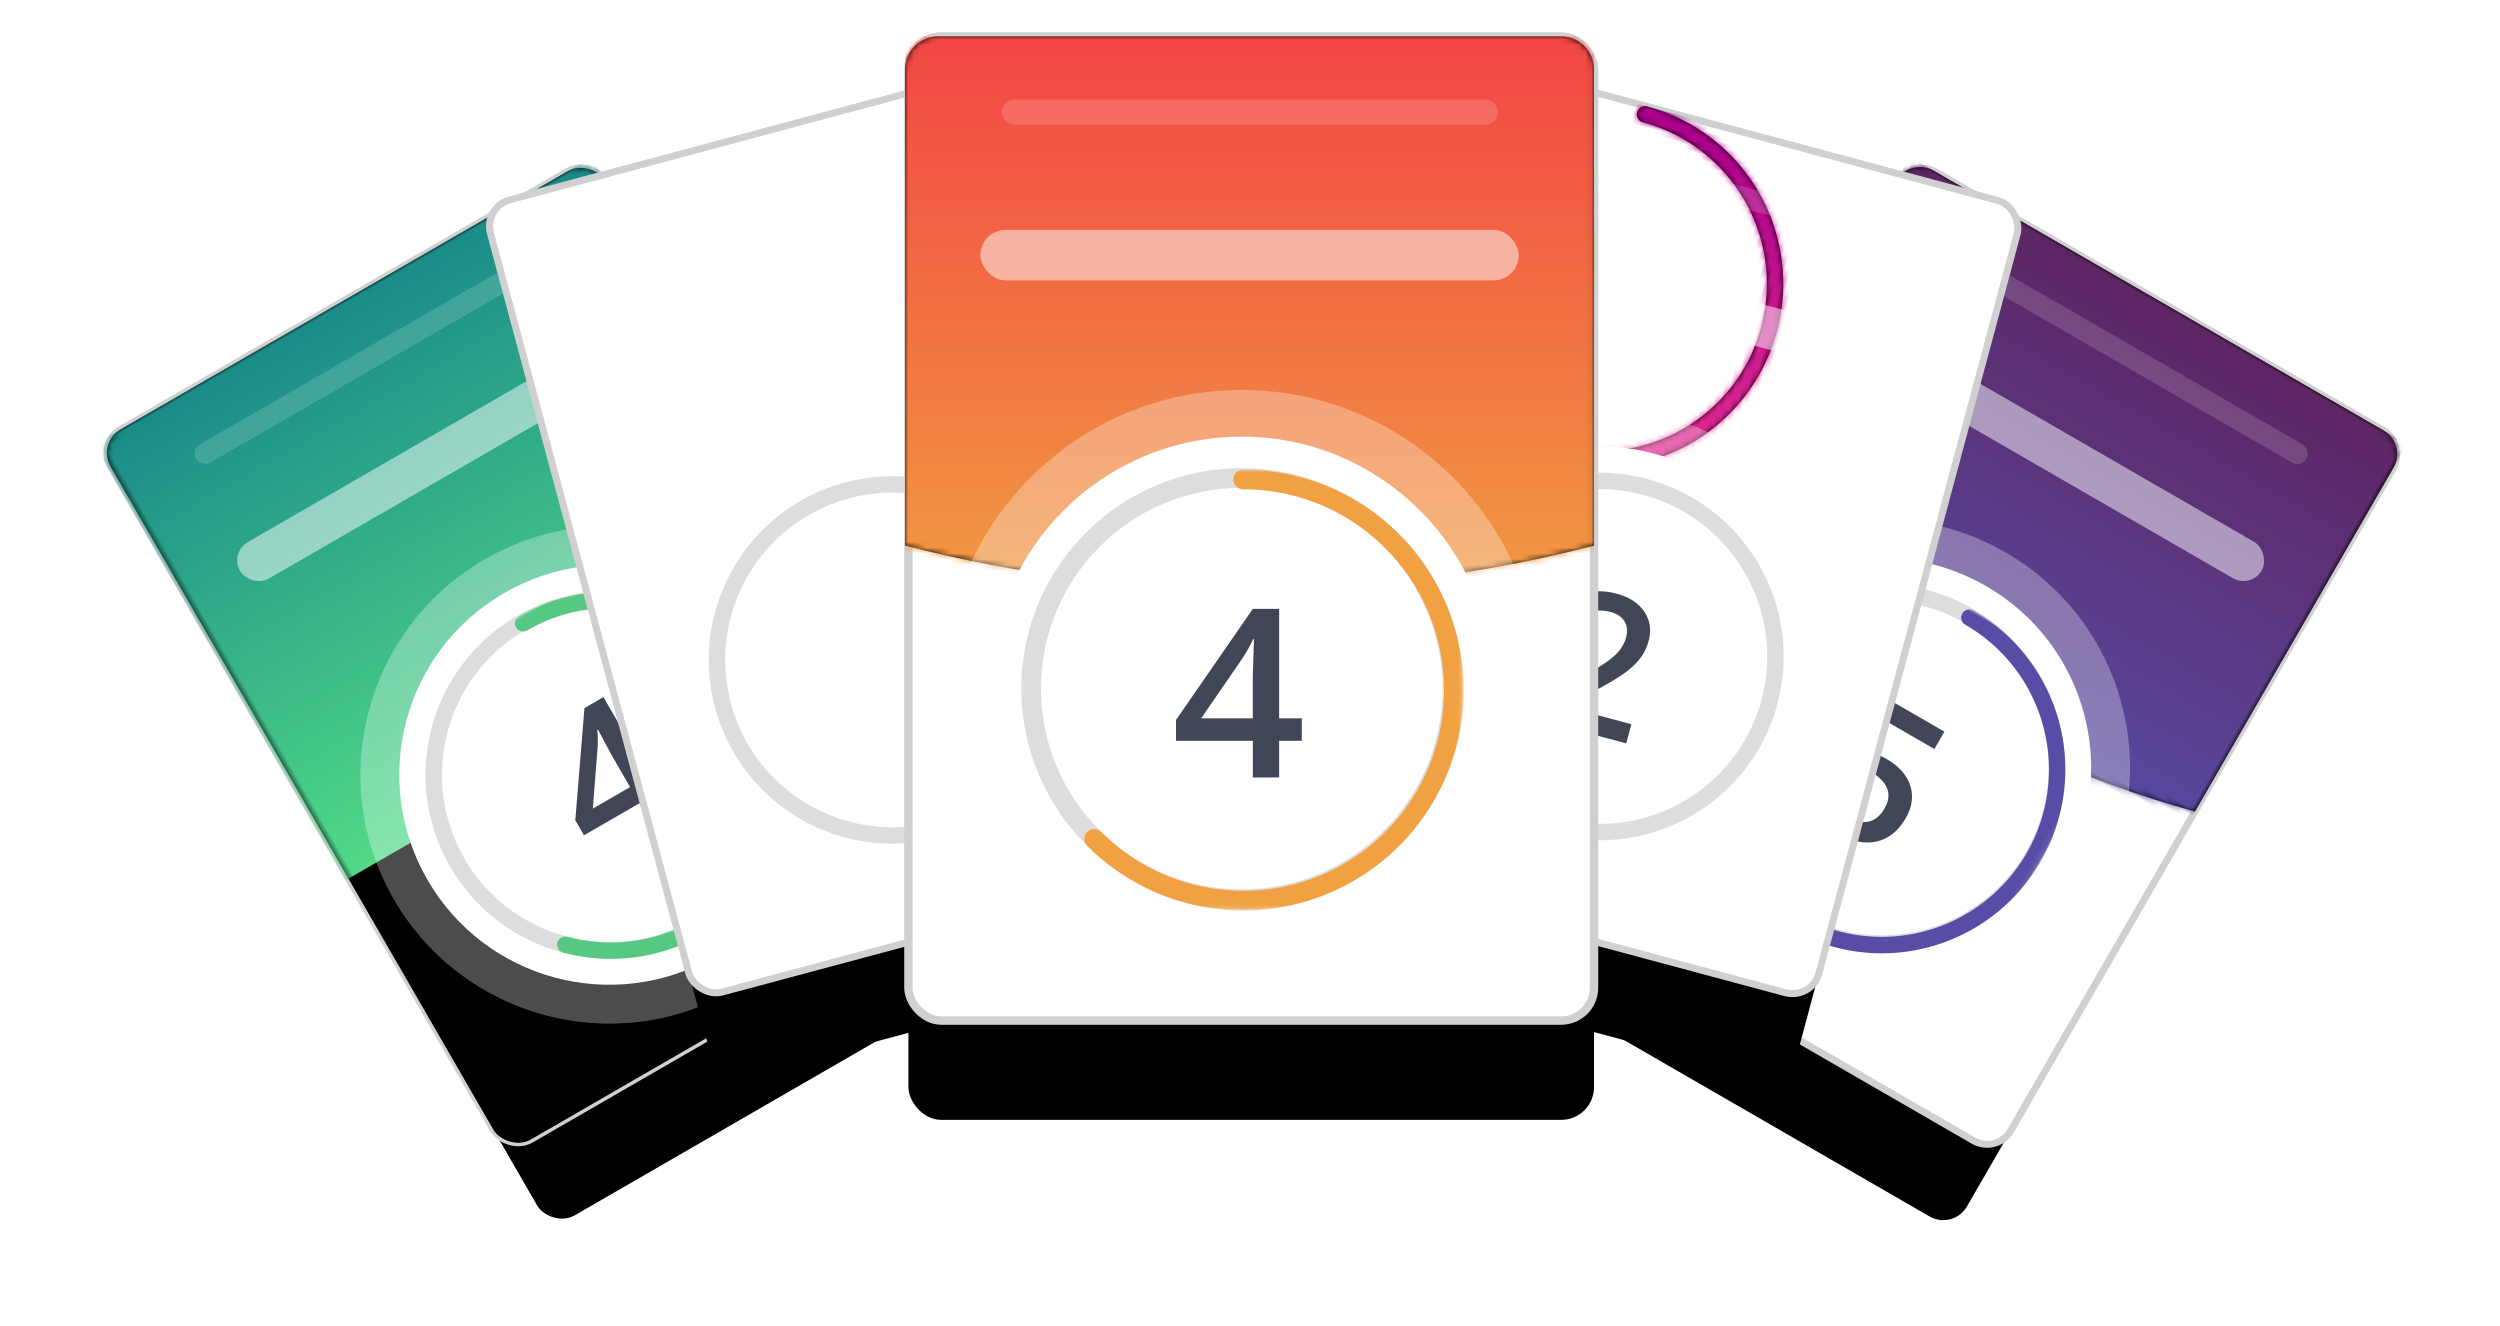
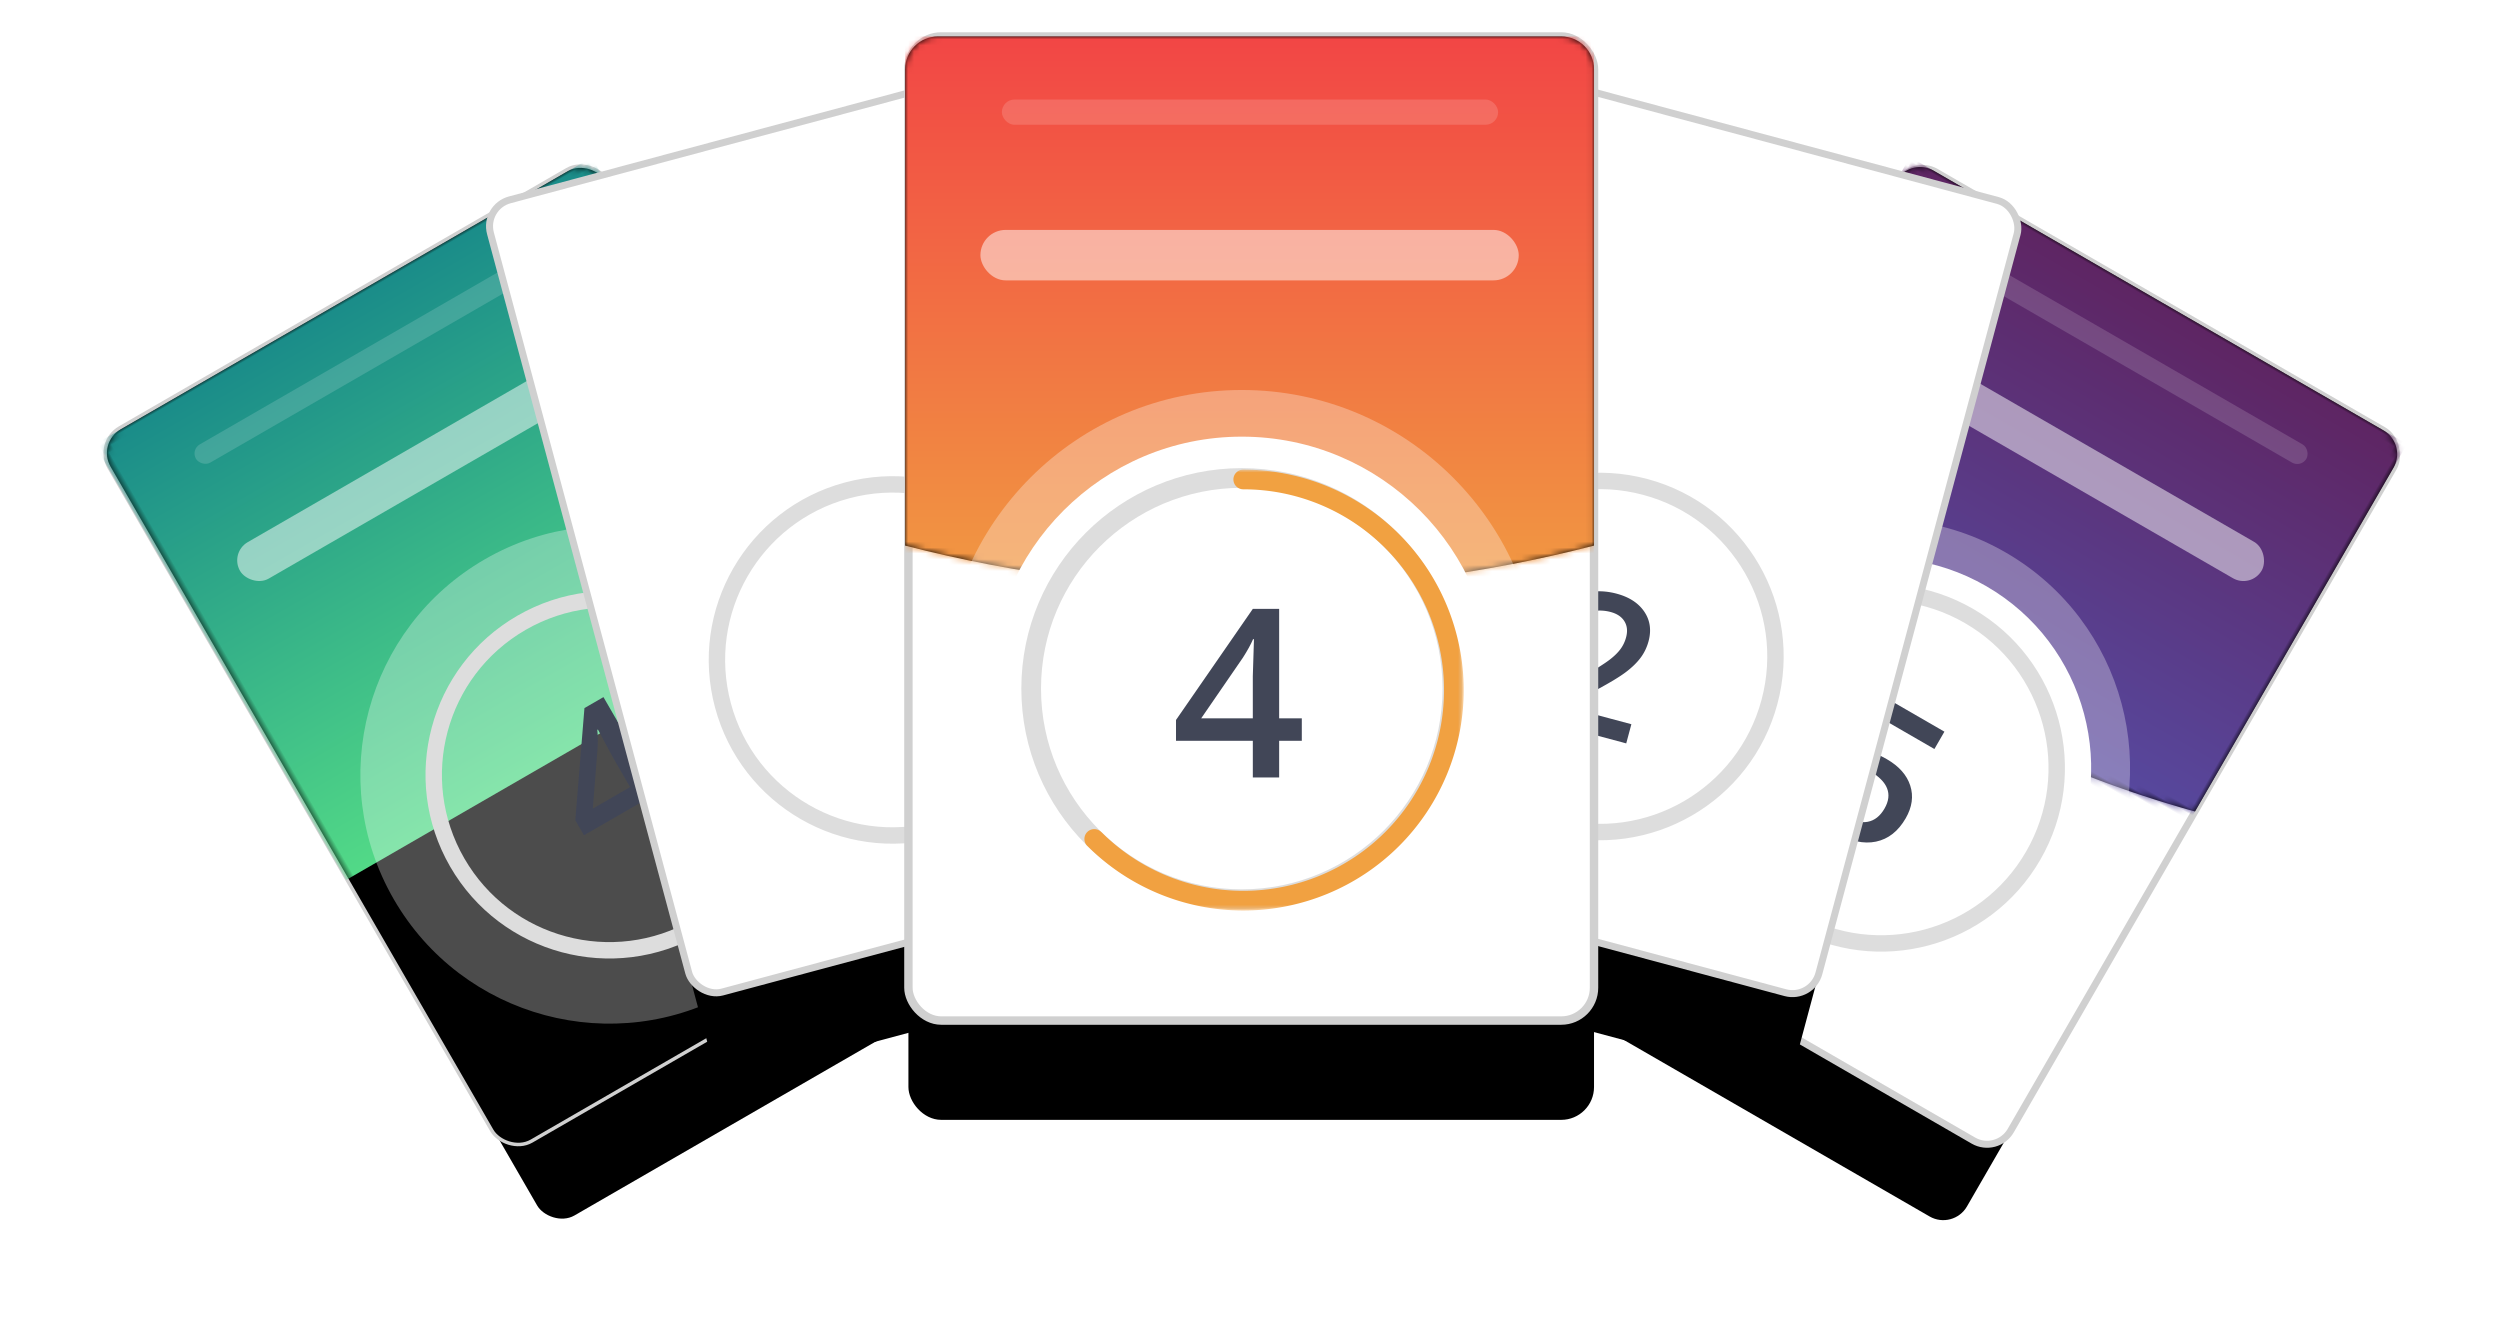
<svg xmlns="http://www.w3.org/2000/svg" xmlns:xlink="http://www.w3.org/1999/xlink" viewBox="0 0 428.0 227.0">
  <style>.B{fill:#fff}.C{fill-rule:nonzero}.D{fill:#000}.E{stroke:#d0d0d0}.F{opacity:.3}.G{stroke:#ddd}.H{fill:#414657}.I{opacity:.15}.J{opacity:.5}.K{filter:url(#B)}.L{stroke-width:1.2}.M{stroke-width:2.808}</style>
  <defs>
    <rect id="A" x=".468" width="97.812" height="140.4" rx="4.68" />
    <filter x="-27.2%" y="-11.8%" width="154.4%" height="137.9%" id="B">
      <feMorphology radius="0.6" operator="dilate" in="SourceAlpha" />
      <feOffset dy="10" />
      <feGaussianBlur stdDeviation="7" />
      <feComposite in2="SourceAlpha" operator="out" />
      <feColorMatrix values="0 0 0 0 0 0 0 0 0 0 0 0 0 0 0 0 0 0 0.1 0" result="D" />
      <feMorphology radius="0.6" operator="dilate" in="SourceAlpha" />
      <feOffset dy="5" />
      <feGaussianBlur stdDeviation="3.5" />
      <feComposite in2="SourceAlpha" operator="out" />
      <feColorMatrix values="0 0 0 0 0.047 0 0 0 0 0.086 0 0 0 0 0.227 0 0 0 0.1 0" result="H" />
      <feMerge>
        <feMergeNode in="D" />
        <feMergeNode in="H" />
      </feMerge>
    </filter>
    <path d="M4.68 0H93.6a4.68 4.68 0 0 1 4.68 4.68v67.958c-16.03 4.14-32.41 6.21-49.14 6.21S16.03 76.778 0 72.638V4.68A4.68 4.68 0 0 1 4.68 0z" id="C" />
    <linearGradient x1="50%" y1="-2.22044605e-14%" x2="50%" y2="100%" id="D">
      <stop stop-color="#5e2563" offset="0%" />
      <stop stop-color="#564da6" offset="100%" />
    </linearGradient>
    <path id="E" d="M0 0h62.9v62.9H0z" />
    <rect id="F" x=".468" width="97.812" height="140.4" rx="4.68" />
    <linearGradient x1="50%" y1="100%" x2="50%" y2="0%" id="G">
      <stop stop-color="#52d987" offset="0%" />
      <stop stop-color="#1a8c89" offset="100%" />
    </linearGradient>
    <rect id="H" x=".468" width="97.812" height="140.4" rx="4.68" />
    <linearGradient x1="50%" y1="100%" x2="50%" y2="0%" id="I">
      <stop stop-color="#12a3ff" offset="0%" />
      <stop stop-color="#3d68ff" offset="100%" />
    </linearGradient>
    <rect id="J" x=".468" width="97.812" height="140.4" rx="4.68" />
    <linearGradient x1="50%" y1="100%" x2="50%" y2="0%" id="K">
      <stop stop-color="#ff3f93" offset="0%" />
      <stop stop-color="#ac008d" offset="100%" />
    </linearGradient>
    <rect id="L" x=".562" width="117.374" height="168.48" rx="5.616" />
    <filter x="-27.5%" y="-12.0%" width="154.9%" height="138.2%" id="M">
      <feMorphology radius="0.72" operator="dilate" in="SourceAlpha" />
      <feOffset dy="12" />
      <feGaussianBlur stdDeviation="8.5" />
      <feComposite in2="SourceAlpha" operator="out" />
      <feColorMatrix values="0 0 0 0 0 0 0 0 0 0 0 0 0 0 0 0 0 0 0.1 0" result="D" />
      <feMorphology radius="0.72" operator="dilate" in="SourceAlpha" />
      <feOffset dy="5" />
      <feGaussianBlur stdDeviation="5" />
      <feComposite in2="SourceAlpha" operator="out" />
      <feColorMatrix values="0 0 0 0 0.047 0 0 0 0 0.086 0 0 0 0 0.227 0 0 0 0.1 0" result="H" />
      <feMerge>
        <feMergeNode in="D" />
        <feMergeNode in="H" />
      </feMerge>
    </filter>
    <path d="M5.616 0H112.32c3.102 0 5.616 2.514 5.616 5.616v81.55c-19.235 4.967-38.89 7.45-58.968 7.45S19.235 92.133 0 87.166V5.616C0 2.514 2.514 0 5.616 0z" id="N" />
    <linearGradient x1="50%" y1="0%" x2="50%" y2="100%" id="O">
      <stop stop-color="#f24645" offset="0%" />
      <stop stop-color="#f1a141" offset="100%" />
    </linearGradient>
    <path id="P" d="M0 0h75.48v75.48H0z" />
    <path id="Q" d="M0 0h98.28v86.112H0z" />
-     <path id="R" d="M31.45 0c8.173 0 16.022 3.182 21.883 8.86l.356.35c5.897 5.897 9.2 13.9 9.2 22.24s-3.313 16.343-9.2 22.24-13.9 9.2-22.24 9.2c-8.304 0-16.274-3.285-22.164-9.135a1.4 1.4 0 0 1-.5-1.073c0-.775.63-1.404 1.404-1.404a1.4 1.4 0 0 1 1.002.42l.006-.006c5.255 5.255 12.344 8.26 19.767 8.386l.485.004A28.64 28.64 0 0 0 60.091 31.45 28.64 28.64 0 0 0 31.45 2.808l-.135-.006c-.712-.068-1.27-.668-1.27-1.398C30.046.63 30.674 0 31.45 0h0z" />
  </defs>
  <g transform="translate(16 6)" fill="none" fill-rule="evenodd">
    <g transform="matrix(.866 .5 -.5 .866 310.992 20.885)">
      <use xlink:href="#A" class="D K" />
      <use xlink:href="#A" class="B E L" />
      <mask id="S" class="B">
        <use xlink:href="#C" />
      </mask>
      <use xlink:href="#C" class="D" />
      <g mask="url(#S)" fill="url(#D)">
        <use xlink:href="#Q" />
      </g>
      <g transform="translate(4.788 49.8)">
        <g class="C">
          <g class="B">
            <circle cx="43.238" cy="43.238" r="42.6" class="F" />
            <circle cx="43.238" cy="43.238" r="35.942" />
          </g>
          <circle cx="43.238" cy="43.238" r="30.046" class="G M" />
        </g>
        <g transform="translate(12 12)">
          <mask id="T" class="B">
            <use xlink:href="#E" />
          </mask>
          <use xlink:href="#R" fill="#574da6" mask="url(#T)" class="C" />
        </g>
        <path d="M41.942 56.767c2.953 0 5.23-.72 6.833-2.157s2.404-3.437 2.404-5.996c0-2.21-.705-3.954-2.116-5.234s-3.325-1.92-5.742-1.92c-.798 0-1.474.044-2.026.13l-1.403.23.54-5.94h9.073v-3.43h-12.47l-.92 11.714 1.723 1.017c.57-.13 1.23-.25 1.985-.353s1.39-.156 1.903-.156c3.653 0 5.48 1.433 5.48 4.298 0 1.498-.454 2.636-1.362 3.413s-2.23 1.165-3.97 1.165c-.984 0-2.05-.137-3.2-.4s-2.166-.662-3.052-1.165h0v3.495c1.53.864 3.637 1.296 6.316 1.296z" class="C H" />
      </g>
      <g class="B">
        <rect x="13.8" y="9" width="70.8" height="3.6" rx="1.8" class="I" />
        <rect x="10.74" y="27.6" width="76.8" height="7.2" rx="3.6" class="J" />
      </g>
    </g>
    <g transform="matrix(.866 -.5 .5 .866 .192 70.085)">
      <use xlink:href="#F" class="D K" />
      <use xlink:href="#F" class="B E L" />
      <mask id="U" class="B">
        <use xlink:href="#H" href="#C" />
      </mask>
      <use xlink:href="#H" class="D" href="#C" />
      <g mask="url(#U)" fill="url(#G)" class="C">
        <use xlink:href="#Q" />
      </g>
      <g transform="translate(4.788 49.8)">
        <g class="C">
          <g class="B">
            <circle cx="43.238" cy="43.238" r="42.6" class="F" />
-             <circle cx="43.238" cy="43.238" r="35.942" />
          </g>
          <circle cx="43.238" cy="43.238" r="30.046" class="G M" />
        </g>
        <g transform="translate(12 12)">
          <mask id="V" class="B">
            <use xlink:href="#J" href="#E" />
          </mask>
          <g class="C">
            <path d="M37.03 43.28v-5.234h3.232v-3.2H37.03v-15.62h-3.757l-10.96 15.848v2.97h10.96v5.234h3.757zm-3.757-8.433h-7.366l5.955-8.662c.656-1.028 1.137-1.903 1.444-2.625h.13l-.164 5.266v6.02z" mask="url(#V)" class="H" />
            <use xlink:href="#R" fill="#57c884" mask="url(#V)" />
          </g>
        </g>
      </g>
      <g class="B">
        <rect x="13.8" y="9" width="70.8" height="3.6" rx="1.8" class="I" />
        <rect x="10.74" y="27.6" width="76.8" height="7.2" rx="3.6" class="J" />
      </g>
    </g>
    <g transform="matrix(.966 -.259 .259 .966 66.304 29.546)">
      <use xlink:href="#H" class="D K" />
      <use xlink:href="#H" class="B E L" />
      <mask id="W" class="B">
        <use xlink:href="#M" href="#C" />
      </mask>
      <use xlink:href="#M" class="D" href="#C" />
      <g mask="url(#W)" fill="url(#I)" class="C">
        <use xlink:href="#Q" />
      </g>
      <g transform="translate(4.788 49.8)">
        <g class="C">
          <g class="B">
            <circle cx="43.238" cy="43.238" r="42.6" class="F" />
            <circle cx="43.238" cy="43.238" r="35.942" />
          </g>
          <circle cx="43.238" cy="43.238" r="30.046" class="G M" />
        </g>
        <g transform="translate(12 12)">
          <mask id="X" class="B">
            <use xlink:href="#O" href="#E" />
          </mask>
          <g class="C">
            <use xlink:href="#R" fill="#12a3ff" mask="url(#X)" />
            <path d="M29.306 44.024c3.008 0 5.327-.626 6.956-1.88s2.445-3.032 2.445-5.34c0-1.586-.48-2.857-1.444-3.814s-2.406-1.556-4.33-1.796h0v-.13c1.608-.35 2.855-1.03 3.74-2.043s1.33-2.278 1.33-3.798c0-1.827-.678-3.26-2.034-4.298s-3.243-1.56-5.66-1.56c-2.91 0-5.463.81-7.662 2.428h0l1.887 2.69c1.148-.744 2.144-1.244 2.986-1.5s1.717-.386 2.625-.386c1.302 0 2.286.28 2.953.837s1 1.35 1 2.38c0 2.647-1.914 3.97-5.742 3.97h0-2.116v3.134h2.084c2.177 0 3.773.3 4.79.902s1.526 1.542 1.526 2.822c0 1.444-.46 2.5-1.378 3.2s-2.308 1.034-4.167 1.034c-1.05 0-2.144-.137-3.28-.4s-2.215-.662-3.232-1.165h0v3.43c1.827.864 4.07 1.296 6.727 1.296z" mask="url(#X)" class="H" />
          </g>
        </g>
      </g>
      <g class="B">
        <rect x="13.8" y="9" width="70.8" height="3.6" rx="1.8" class="I" />
        <rect x="10.74" y="27.6" width="76.8" height="7.2" rx="3.6" class="J" />
      </g>
    </g>
    <g transform="matrix(.966 .259 -.259 .966 235.609 4.079)">
      <use xlink:href="#J" class="D K" />
      <use xlink:href="#J" class="B E L" />
      <mask id="Y" class="B">
        <use xlink:href="#R" href="#C" />
      </mask>
      <use xlink:href="#R" class="D" href="#C" />
      <g mask="url(#Y)" fill="url(#K)" class="C">
        <use xlink:href="#Q" />
      </g>
      <g transform="translate(4.788 49.8)">
        <g class="C">
          <g class="B">
            <circle cx="43.238" cy="43.238" r="42.6" class="F" />
            <circle cx="43.238" cy="43.238" r="35.942" />
          </g>
          <circle cx="43.238" cy="43.238" r="30.046" class="G M" />
        </g>
        <g transform="translate(12 12)">
          <mask id="Z" class="B">
            <use xlink:href="#T" href="#E" />
          </mask>
          <use xlink:href="#R" fill="#ff3f94" mask="url(#Z)" class="C" />
        </g>
        <path d="M51.442 56.438v-3.396H40.056v-.164l4.167-4.036c1.87-1.76 3.207-3.158 4.01-4.192s1.4-2.037 1.788-3.01.582-2.002.582-3.084c0-1.97-.673-3.536-2.018-4.7s-3.134-1.747-5.365-1.747c-1.422 0-2.762.235-4.02.705s-2.554 1.27-3.888 2.395h0l2.084 2.543c1.127-.886 2.12-1.498 2.978-1.837s1.747-.51 2.666-.51c1.148 0 2.048.312 2.7.935s.976 1.477.976 2.56a5.95 5.95 0 0 1-.41 2.215c-.273.69-.708 1.425-1.304 2.207s-1.807 2.108-3.634 3.98h0l-6.185 6.218v2.92h16.26z" class="C H" />
      </g>
      <g class="B">
        <rect x="13.8" y="9" width="70.8" height="3.6" rx="1.8" class="I" />
        <rect x="10.74" y="27.6" width="76.8" height="7.2" rx="3.6" class="J" />
      </g>
    </g>
    <g transform="translate(138.96 .24)">
      <use filter="url(#M)" xlink:href="#L" class="D" />
      <use stroke-width="1.44" xlink:href="#L" class="B E" />
      <mask id="a" class="B">
        <use xlink:href="#N" />
      </mask>
      <use xlink:href="#N" class="D" />
      <g mask="url(#a)" fill="url(#O)" class="C">
        <path d="M0 0h117.936v103.334H0z" />
      </g>
      <g transform="translate(5.746 59.76)">
        <g class="C">
          <g class="B">
            <circle cx="51.886" cy="51.886" r="51.12" class="F" />
            <circle cx="51.886" cy="51.886" r="43.131" />
          </g>
          <circle stroke-width="3.37" cx="51.886" cy="51.886" r="36.055" class="G" />
        </g>
        <g transform="translate(14.4 14.4)">
          <mask id="b" class="B">
            <use xlink:href="#P" />
          </mask>
          <g class="C">
-             <path d="M37.74 0a37.75 37.75 0 0 1 26.299 10.669l.388.383c7.076 7.076 11.052 16.68 11.052 26.687s-3.976 19.61-11.052 26.687S47.747 75.48 37.74 75.48c-9.967 0-19.532-3.943-26.6-10.965-.365-.308-.596-.77-.596-1.285 0-.93.754-1.685 1.685-1.685a1.68 1.68 0 0 1 1.202.505l.008-.008a34.37 34.37 0 0 0 23.786 10.064l.516.004a34.37 34.37 0 0 0 34.37-34.37A34.37 34.37 0 0 0 37.74 3.37l-.145-.006c-.862-.074-1.54-.797-1.54-1.68C36.055.754 36.81 0 37.74 0h0z" fill="#f1a141" mask="url(#b)" />
+             <path d="M37.74 0a37.75 37.75 0 0 1 26.299 10.669l.388.383c7.076 7.076 11.052 16.68 11.052 26.687s-3.976 19.61-11.052 26.687S47.747 75.48 37.74 75.48c-9.967 0-19.532-3.943-26.6-10.965-.365-.308-.596-.77-.596-1.285 0-.93.754-1.685 1.685-1.685a1.68 1.68 0 0 1 1.202.505l.008-.008a34.37 34.37 0 0 0 23.786 10.064l.516.004A34.37 34.37 0 0 0 37.74 3.37l-.145-.006c-.862-.074-1.54-.797-1.54-1.68C36.055.754 36.81 0 37.74 0h0z" fill="#f1a141" mask="url(#b)" />
            <path d="M43.885 52.7v-6.28h3.878v-3.84h-3.878V23.84h-4.508l-13.15 19.018v3.563h13.15v6.28h4.508zm-4.508-10.12h-8.84l7.147-10.395c.787-1.234 1.365-2.284 1.732-3.15h.157l-.197 6.32v7.225z" mask="url(#b)" class="H" />
          </g>
        </g>
      </g>
      <g class="B">
        <rect x="16.56" y="10.8" width="84.96" height="4.32" rx="2.16" class="I" />
        <rect x="12.888" y="33.12" width="92.16" height="8.64" rx="4.32" class="J" />
      </g>
    </g>
  </g>
</svg>